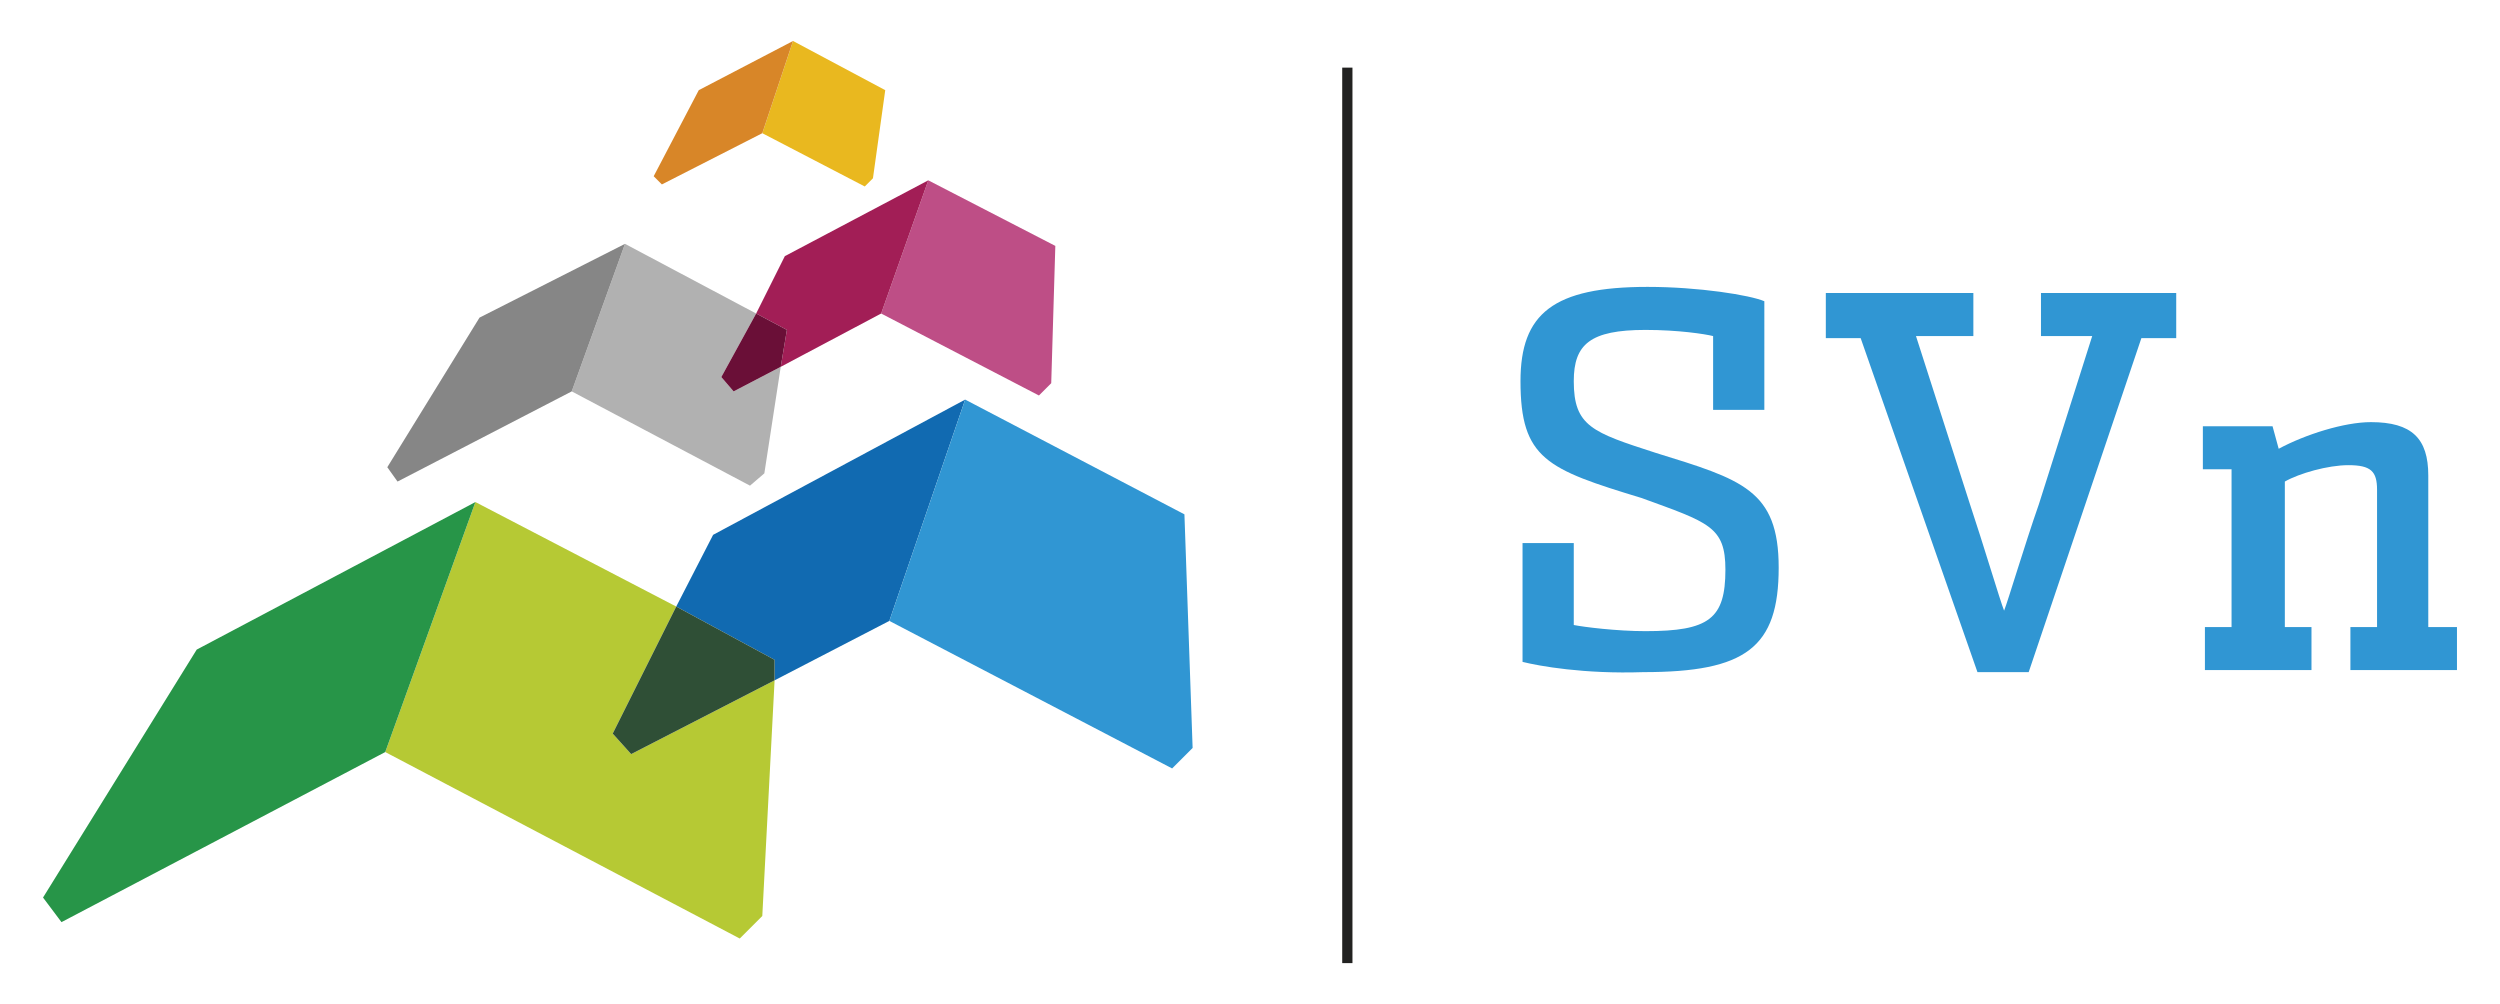
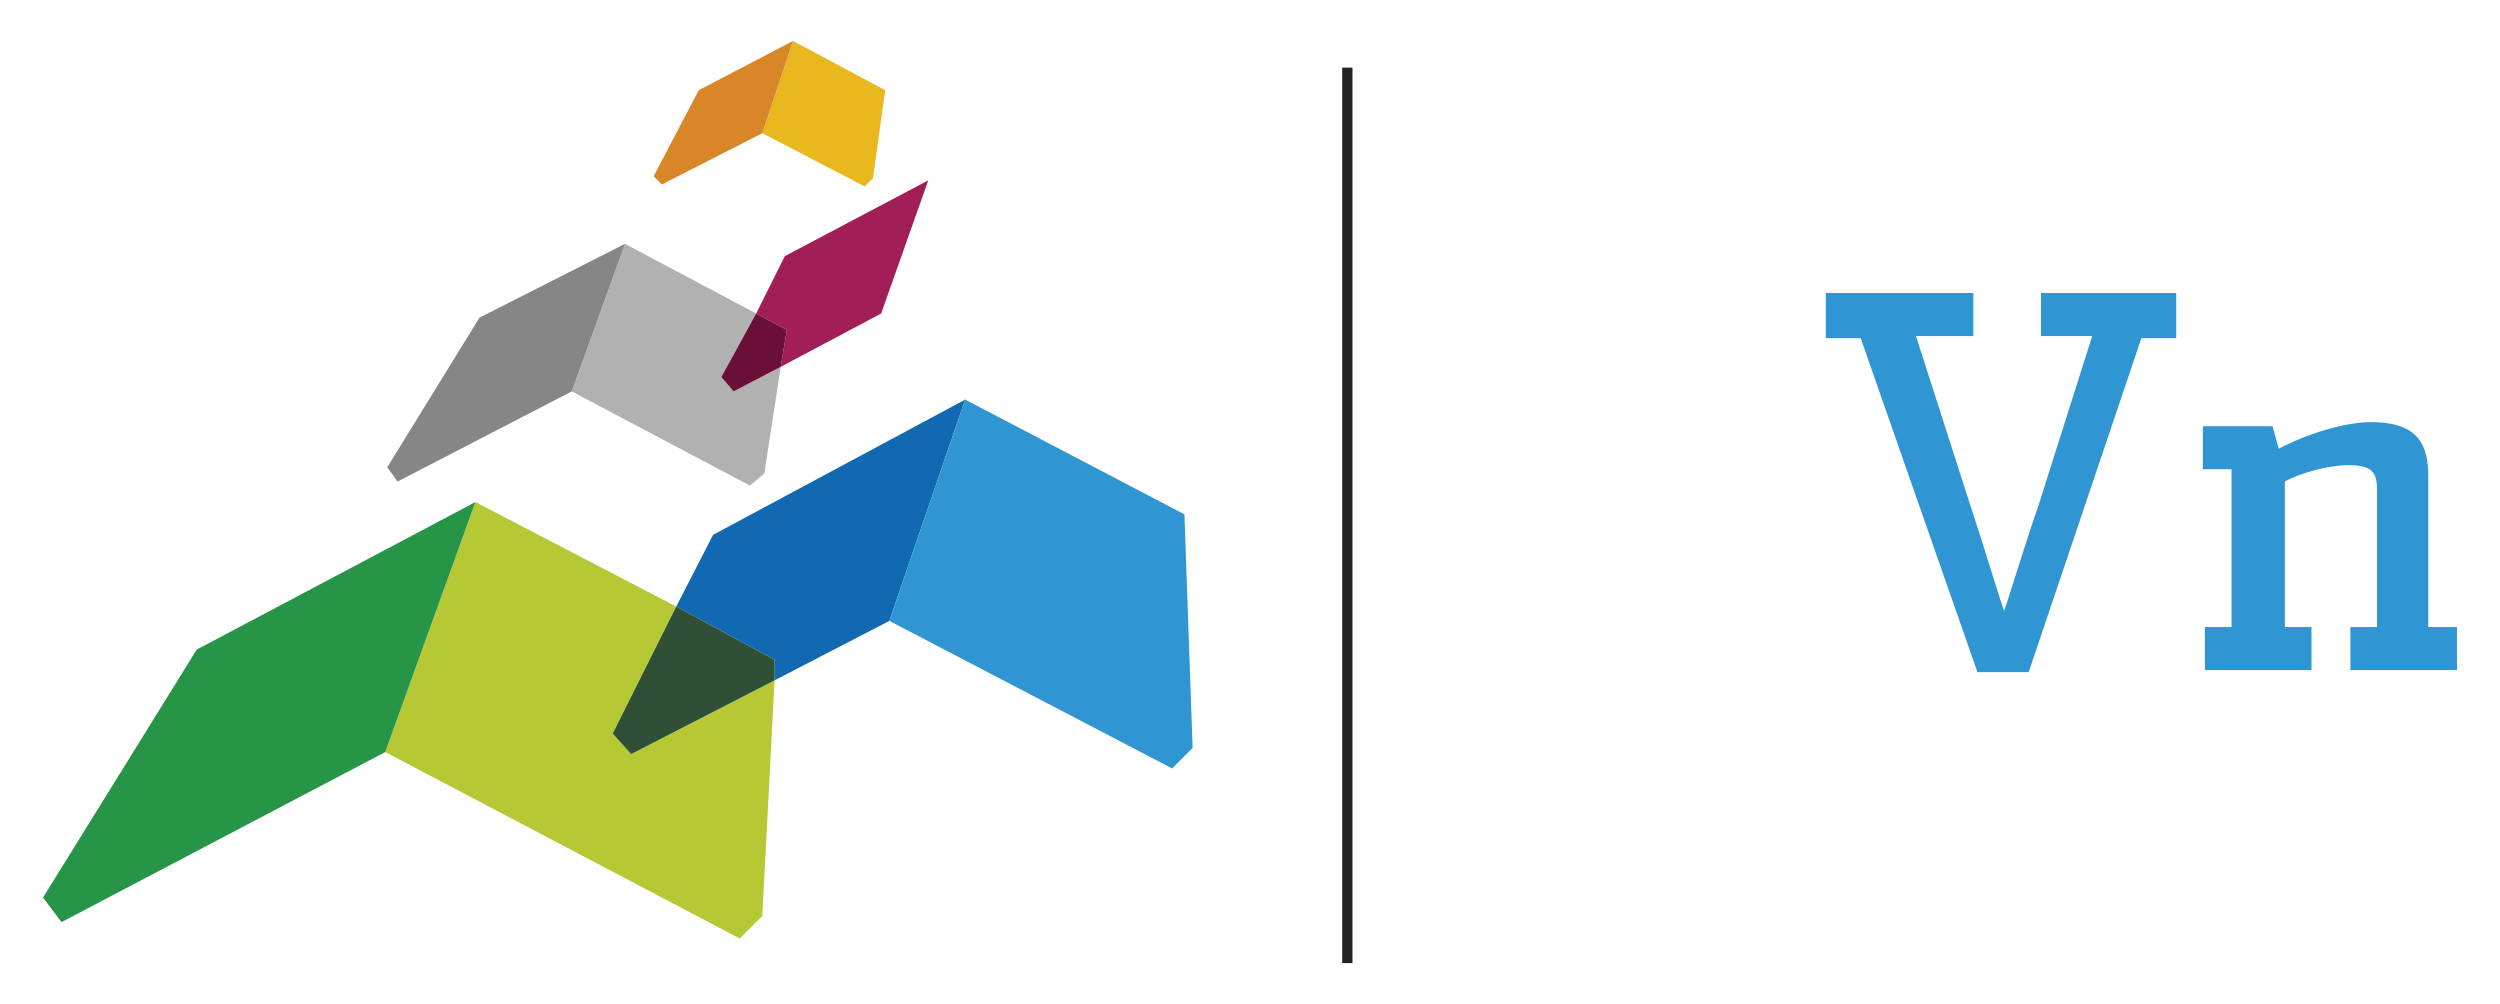
<svg xmlns="http://www.w3.org/2000/svg" version="1.1" id="Layer_1" x="0px" y="0px" viewBox="0 0 122 49" enable-background="new 0 0 122 49" xml:space="preserve">
  <g>
    <rect x="65.5" y="3.3" fill="#222221" width="0.5" height="43.7" />
    <g>
-       <path fill="#3096D3" d="M74.3,32.3v-5.8h2.5v4c0.5,0.1,2.1,0.3,3.5,0.3c3.1,0,3.9-0.6,3.9-3c0-2.1-0.8-2.3-4.1-3.5    c-4.6-1.4-5.9-1.9-5.9-5.7c0-3.3,1.6-4.6,6.2-4.6c2.5,0,5,0.4,5.7,0.7V20h-2.5v-3.6c-0.4-0.1-1.7-0.3-3.3-0.3    c-2.7,0-3.5,0.7-3.5,2.5c0,2.2,0.9,2.5,4,3.5c4.2,1.3,6,1.8,6,5.6c0,3.9-1.6,5.1-6.6,5.1C77.3,32.9,75.1,32.5,74.3,32.3z" />
      <path fill="#3096D3" d="M90.8,16.5h-1.7v-2.2h7.2v2.1h-2.8l2.6,8.1c0.7,2.1,1.5,4.8,1.7,5.3c0.2-0.5,1-3.2,1.7-5.2l2.6-8.2h-2.5    v-2.1h6.6v2.2h-1.7l-5.5,16.3h-2.5L90.8,16.5z" />
    </g>
    <g>
      <path fill="#3096D3" d="M107.5,30.6h1.4v-7.7h-1.4v-2.1h3.4l0.3,1.1c1.3-0.7,3.2-1.3,4.5-1.3c2,0,2.8,0.8,2.8,2.6v7.4h1.4v2.1    h-5.2v-2.1h1.3c0,0,0-6.4,0-6.7c0-0.9-0.3-1.2-1.4-1.2c-1,0-2.4,0.4-3.1,0.8v7.1h1.3v2.1h-5.2V30.6z" />
    </g>
-     <polyline fill="#BE4E86" points="50.7,19.3 43,15.3 45.3,8.8 51.5,12 51.3,18.7 51.3,18.7 50.7,19.3  " />
    <polyline fill="#A21E56" points="38.1,17.9 38.4,16.1 36.9,15.3 38.3,12.5 45.3,8.8 43,15.3 38.1,17.9  " />
    <polyline fill="#B1B1B1" points="36.6,23.7 27.9,19.1 30.5,11.9 36.9,15.3 35.2,18.4 35.8,19.1 38.1,17.9 37.3,23.1 37.3,23.1    37.3,23.1 36.6,23.7  " />
    <polyline fill="#6A0F37" points="35.8,19.1 35.2,18.4 36.9,15.3 38.4,16.1 38.1,17.9 35.8,19.1  " />
    <polyline fill="#868686" points="19.4,23.5 18.9,22.8 18.9,22.8 23.4,15.5 30.5,11.9 27.9,19.1 19.4,23.5  " />
    <polyline fill="#E9B81F" points="42.2,9.1 37.2,6.5 38.7,2 43.2,4.4 42.6,8.7 42.6,8.7 42.2,9.1  " />
    <polyline fill="#D88628" points="32.3,9 31.9,8.6 31.9,8.6 31.9,8.6 34.1,4.4 38.7,2 37.2,6.5 32.3,9  " />
    <polyline fill="#B6C934" points="36.1,45.8 18.8,36.7 23.2,24.5 33,29.6 29.9,35.8 29.9,35.8 30.8,36.8 37.8,33.2 37.2,44.7    36.1,45.8  " />
    <polyline fill="#279548" points="3,45 2.1,43.8 2.1,43.8 9.6,31.7 23.2,24.5 18.8,36.7 3,45  " />
    <polyline fill="#116AB1" points="37.8,33.2 37.8,32.2 33,29.6 34.8,26.1 47.1,19.5 43.4,30.3 37.8,33.2  " />
    <polyline fill="#2F4F36" points="30.8,36.8 29.9,35.8 29.9,35.8 33,29.6 37.8,32.2 37.8,33.2 30.8,36.8  " />
    <polygon fill="#3096D3" points="58.2,36.5 57.8,25.1 47.1,19.5 43.4,30.3 57.2,37.5 58.2,36.5 58.2,36.5  " />
  </g>
</svg>